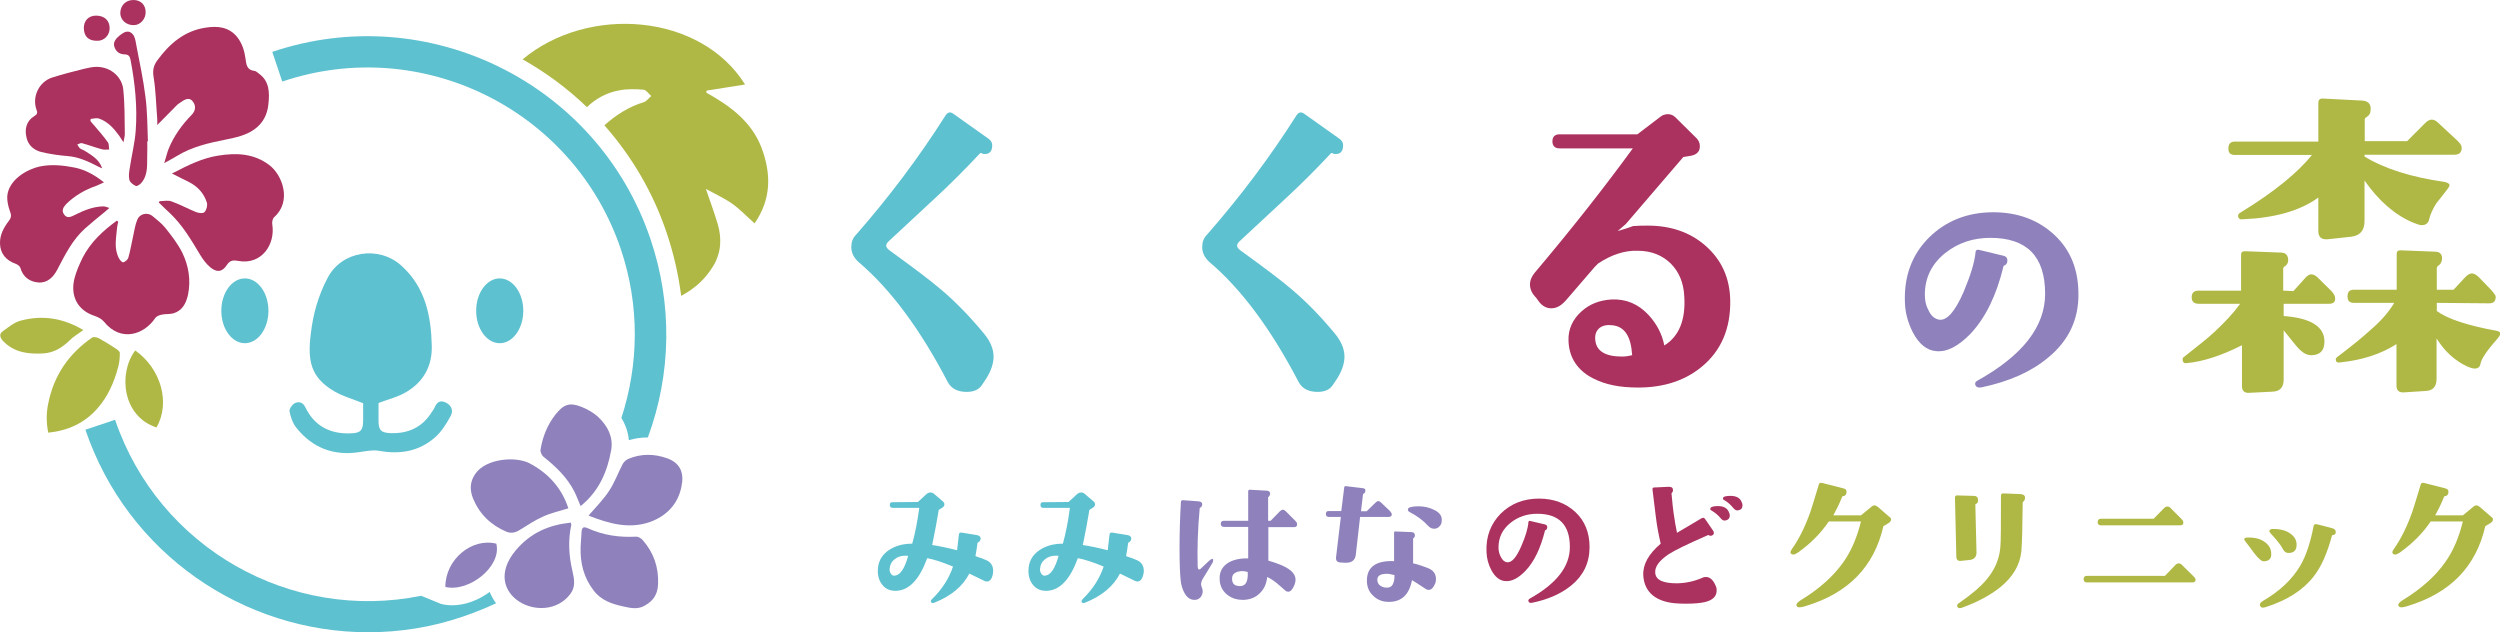
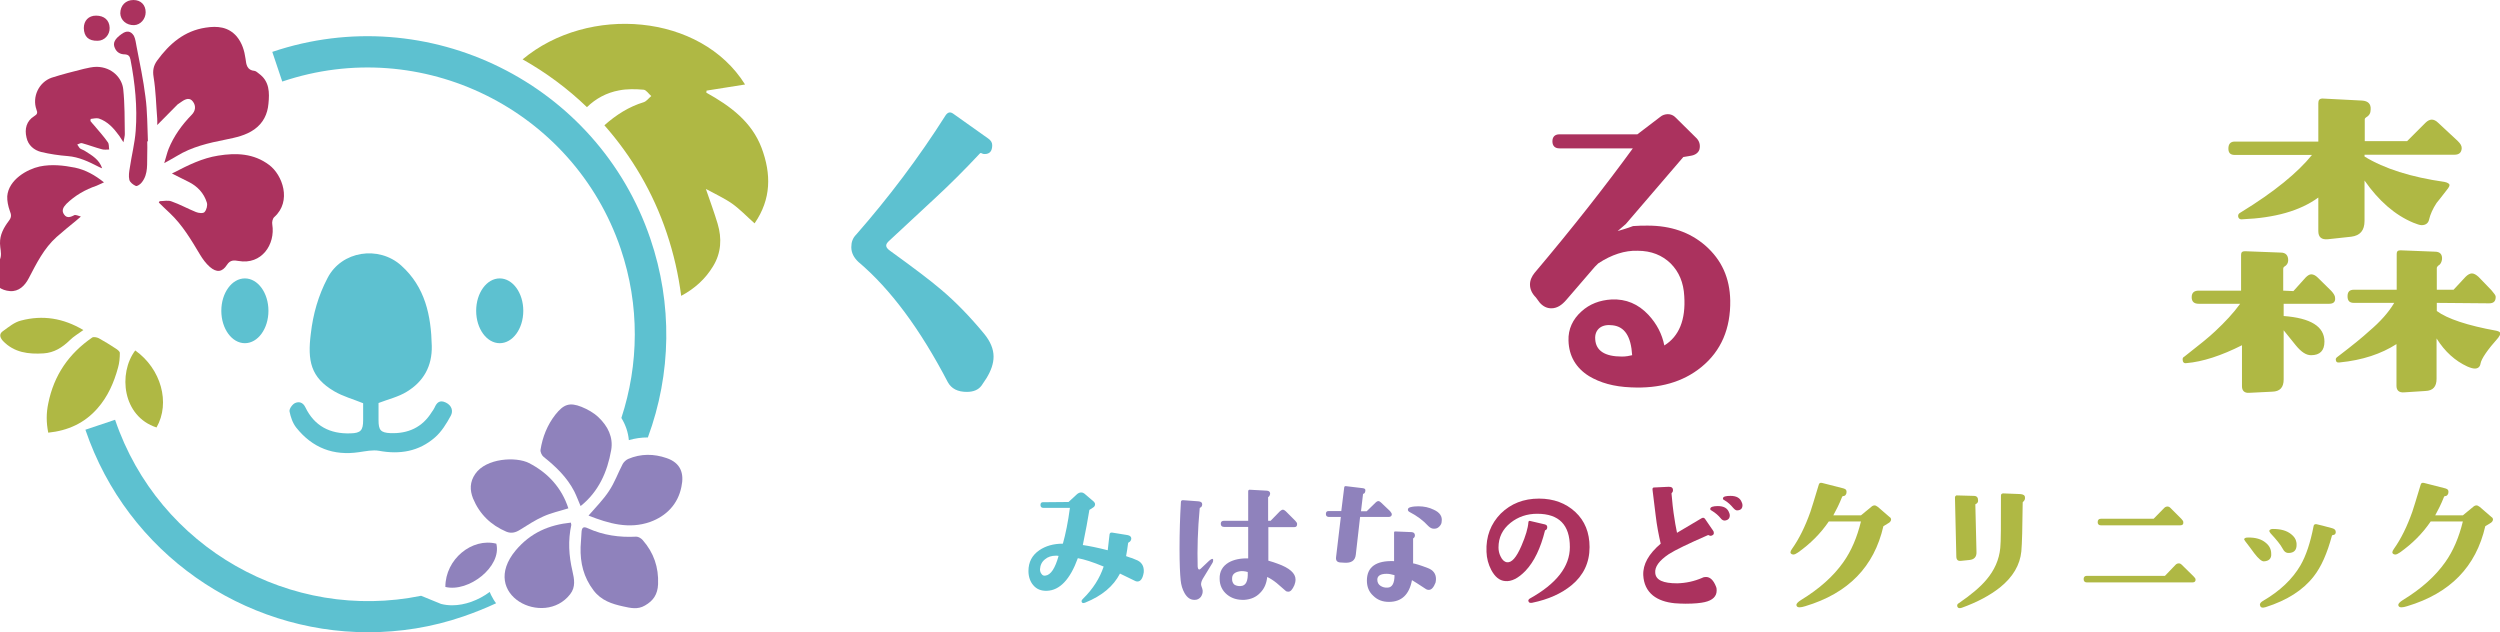
<svg xmlns="http://www.w3.org/2000/svg" version="1.1" id="レイヤー_1" x="0px" y="0px" viewBox="0 0 110.36 27.92" style="enable-background:new 0 0 110.36 27.92;" xml:space="preserve">
  <style type="text/css">
	.st0{fill:#5DC1D0;}
	.st1{fill:#8F82BC;}
	.st2{fill:#AB325E;}
	.st3{fill:#AFB844;}
</style>
  <g>
    <g>
-       <path class="st0" d="M43.56,25.67c-0.03,0-0.07-0.01-0.09-0.02l-0.68-0.33c-0.29,0.56-0.79,0.98-1.53,1.28    c-0.07,0.03-0.13,0.03-0.15-0.01c-0.03-0.05-0.02-0.09,0.04-0.15c0.45-0.44,0.75-0.92,0.92-1.43c-0.48-0.2-0.86-0.32-1.14-0.37    c-0.34,0.94-0.8,1.42-1.36,1.44c-0.26,0.01-0.46-0.07-0.61-0.25c-0.13-0.15-0.21-0.37-0.21-0.62c0-0.4,0.16-0.7,0.48-0.92    c0.28-0.19,0.62-0.29,1.04-0.29c0.12-0.43,0.23-0.96,0.31-1.58h-1.17c-0.09,0-0.13-0.05-0.13-0.13c0-0.09,0.05-0.13,0.13-0.12    l1.11-0.01l0.38-0.35c0.05-0.04,0.11-0.07,0.17-0.07c0.07,0,0.11,0.02,0.15,0.05l0.42,0.36c0.03,0.03,0.05,0.07,0.05,0.11    c0,0.06-0.03,0.11-0.08,0.14l-0.17,0.11c-0.07,0.42-0.16,0.93-0.29,1.55c0.27,0.04,0.63,0.11,1.1,0.23    c0.03-0.33,0.07-0.56,0.08-0.7c0.01-0.06,0.05-0.09,0.11-0.08l0.68,0.11c0.11,0.02,0.17,0.07,0.17,0.16    c-0.01,0.07-0.04,0.13-0.11,0.16c-0.01,0.01-0.02,0.01-0.03,0.03c-0.03,0.2-0.05,0.39-0.09,0.58l0.17,0.06    c0.05,0.01,0.13,0.04,0.24,0.09c0.27,0.09,0.39,0.28,0.37,0.56C43.81,25.52,43.72,25.67,43.56,25.67z M39.97,24.53    c-0.19,0-0.35,0.05-0.48,0.16c-0.14,0.11-0.21,0.26-0.22,0.44c0,0.08,0.02,0.15,0.07,0.21c0.04,0.06,0.09,0.08,0.17,0.07    c0.24-0.03,0.43-0.33,0.58-0.87C40.05,24.53,40.01,24.53,39.97,24.53z" />
      <path class="st0" d="M50.21,25.67c-0.03,0-0.07-0.01-0.09-0.02l-0.68-0.33c-0.29,0.56-0.79,0.98-1.53,1.28    c-0.07,0.03-0.13,0.03-0.15-0.01c-0.03-0.05-0.02-0.09,0.04-0.15c0.45-0.44,0.75-0.92,0.92-1.43c-0.48-0.2-0.86-0.32-1.14-0.37    c-0.34,0.94-0.8,1.42-1.36,1.44c-0.26,0.01-0.46-0.07-0.61-0.25c-0.13-0.15-0.21-0.37-0.21-0.62c0-0.4,0.16-0.7,0.48-0.92    c0.28-0.19,0.62-0.29,1.04-0.29c0.12-0.43,0.23-0.96,0.31-1.58h-1.17c-0.09,0-0.13-0.05-0.13-0.13c0-0.09,0.05-0.13,0.13-0.12    l1.11-0.01l0.38-0.35c0.05-0.04,0.11-0.07,0.17-0.07c0.07,0,0.11,0.02,0.15,0.05l0.42,0.36c0.03,0.03,0.05,0.07,0.05,0.11    c0,0.06-0.03,0.11-0.08,0.14l-0.17,0.11c-0.07,0.42-0.16,0.93-0.29,1.55c0.27,0.04,0.63,0.11,1.1,0.23    c0.03-0.33,0.07-0.56,0.08-0.7c0.01-0.06,0.05-0.09,0.11-0.08l0.68,0.11c0.11,0.02,0.17,0.07,0.17,0.16    c-0.01,0.07-0.04,0.13-0.11,0.16c-0.01,0.01-0.02,0.01-0.03,0.03c-0.03,0.2-0.05,0.39-0.09,0.58l0.17,0.06    c0.05,0.01,0.13,0.04,0.24,0.09c0.27,0.09,0.39,0.28,0.37,0.56C50.45,25.52,50.36,25.67,50.21,25.67z M46.61,24.53    c-0.19,0-0.35,0.05-0.48,0.16c-0.14,0.11-0.21,0.26-0.22,0.44c0,0.08,0.02,0.15,0.07,0.21c0.04,0.06,0.09,0.08,0.17,0.07    c0.24-0.03,0.43-0.33,0.58-0.87C46.69,24.53,46.65,24.53,46.61,24.53z" />
      <path class="st1" d="M53.51,24.87l-0.42,0.69c-0.07,0.13-0.09,0.24-0.05,0.33c0.02,0.05,0.04,0.11,0.05,0.17    c0.01,0.11-0.02,0.2-0.08,0.29c-0.07,0.08-0.15,0.13-0.26,0.13c-0.19,0.01-0.34-0.09-0.46-0.3c-0.09-0.16-0.15-0.35-0.17-0.56    c-0.03-0.28-0.05-0.74-0.05-1.4c0-0.71,0.02-1.4,0.06-2.05c0-0.06,0.03-0.09,0.09-0.09l0.68,0.05c0.11,0.01,0.17,0.05,0.17,0.13    c0,0.07-0.03,0.13-0.09,0.15c-0.01,0.01-0.02,0.01-0.02,0.03c-0.09,0.96-0.11,1.81-0.09,2.57c0.01,0.09,0.03,0.13,0.07,0.13    c0.02,0,0.04-0.01,0.07-0.04l0.37-0.35c0.06-0.05,0.11-0.08,0.13-0.08c0.01,0,0.03,0.01,0.04,0.02    C53.56,24.75,53.55,24.81,53.51,24.87z M57.13,23.27h-1.14v1.48c0.17,0.05,0.3,0.09,0.4,0.13c0.54,0.19,0.8,0.43,0.8,0.7    c0,0.09-0.02,0.17-0.05,0.25c-0.09,0.2-0.17,0.29-0.27,0.29c-0.05,0-0.09-0.01-0.13-0.05l-0.38-0.33    c-0.15-0.12-0.29-0.21-0.42-0.27c-0.03,0.29-0.13,0.52-0.31,0.7c-0.18,0.19-0.41,0.29-0.7,0.31c-0.3,0.01-0.55-0.06-0.76-0.23    c-0.21-0.17-0.33-0.41-0.33-0.7c-0.01-0.32,0.13-0.56,0.4-0.72c0.23-0.13,0.52-0.19,0.86-0.18v-1.39h-1.07    c-0.09,0-0.14-0.05-0.14-0.14c0-0.09,0.05-0.13,0.14-0.13h1.07v-1.3c0-0.05,0.03-0.08,0.09-0.07l0.74,0.04    c0.09,0.01,0.14,0.05,0.14,0.14c-0.01,0.05-0.03,0.11-0.08,0.14c-0.01,0.01-0.01,0.01-0.01,0.02v1.03h0.11l0.41-0.42    c0.05-0.04,0.09-0.07,0.13-0.07c0.04,0,0.09,0.03,0.13,0.07l0.42,0.42c0.05,0.05,0.08,0.1,0.08,0.14    C57.26,23.23,57.22,23.27,57.13,23.27z M54.72,25.22c-0.22,0.04-0.33,0.14-0.33,0.31c-0.01,0.12,0.03,0.21,0.09,0.27    c0.07,0.05,0.17,0.08,0.29,0.07c0.23-0.01,0.33-0.22,0.31-0.62C54.94,25.21,54.81,25.2,54.72,25.22z" />
      <path class="st1" d="M61.32,22.82h-1.28l-0.19,1.67c-0.03,0.26-0.2,0.37-0.5,0.35l-0.18-0.01c-0.15-0.01-0.21-0.09-0.19-0.24    l0.21-1.77h-0.54c-0.08-0.01-0.12-0.05-0.12-0.13c0-0.09,0.04-0.13,0.12-0.13h0.56l0.13-1.05c0.01-0.04,0.03-0.05,0.07-0.05    l0.75,0.09c0.09,0.01,0.13,0.05,0.11,0.13c-0.01,0.07-0.04,0.11-0.09,0.12c-0.01,0-0.01,0-0.01,0.01l-0.09,0.76h0.25l0.4-0.39    c0.04-0.04,0.08-0.06,0.11-0.06c0.04,0,0.08,0.02,0.12,0.06l0.4,0.38c0.05,0.06,0.08,0.11,0.08,0.14    C61.44,22.77,61.4,22.81,61.32,22.82z M63.07,26.04c-0.05,0-0.11-0.02-0.16-0.06c-0.29-0.19-0.49-0.32-0.58-0.37    c-0.12,0.64-0.46,0.96-1.02,0.96c-0.28,0-0.51-0.09-0.69-0.27c-0.19-0.17-0.28-0.4-0.28-0.67c0-0.6,0.4-0.89,1.2-0.86v-1.26    c0-0.03,0.01-0.05,0.05-0.05l0.73,0.03c0.09,0.01,0.13,0.05,0.14,0.13c0,0.07-0.02,0.11-0.07,0.14c-0.01,0.01-0.01,0.01-0.01,0.03    v1.08c0.08,0.01,0.3,0.07,0.66,0.21c0.23,0.09,0.35,0.25,0.35,0.48c0,0.06-0.01,0.11-0.02,0.16    C63.29,25.92,63.2,26.04,63.07,26.04z M61.21,25.33c-0.27,0-0.41,0.09-0.41,0.26c0,0.12,0.05,0.21,0.14,0.27    c0.09,0.06,0.2,0.09,0.32,0.08c0.2-0.01,0.3-0.2,0.3-0.55C61.43,25.35,61.31,25.33,61.21,25.33z M63.53,23.25    c-0.07,0.07-0.14,0.09-0.23,0.09c-0.09,0-0.17-0.04-0.25-0.12c-0.23-0.25-0.5-0.45-0.83-0.62c-0.05-0.03-0.07-0.06-0.07-0.1    c0-0.06,0.04-0.09,0.11-0.11c0.11-0.03,0.23-0.04,0.35-0.04c0.25,0,0.48,0.05,0.68,0.15c0.27,0.12,0.39,0.3,0.35,0.53    C63.64,23.11,63.6,23.18,63.53,23.25z" />
      <path class="st2" d="M69.38,25.83c-0.45,0.37-1.02,0.63-1.75,0.78c-0.08,0.01-0.13,0-0.15-0.05c-0.03-0.05-0.01-0.09,0.04-0.13    c1.19-0.66,1.78-1.42,1.78-2.28c0-0.98-0.48-1.47-1.44-1.47c-0.45,0-0.84,0.13-1.18,0.4c-0.36,0.29-0.53,0.65-0.53,1.09    c0,0.14,0.03,0.27,0.09,0.39c0.07,0.15,0.16,0.24,0.28,0.26c0.21,0.03,0.42-0.21,0.64-0.72c0.19-0.44,0.29-0.78,0.31-1.05    c0.01-0.05,0.03-0.07,0.09-0.05l0.64,0.15c0.08,0.02,0.11,0.07,0.1,0.15c-0.01,0.05-0.03,0.09-0.09,0.11    c-0.01,0-0.01,0.01-0.01,0.02c-0.19,0.76-0.47,1.36-0.86,1.77c-0.32,0.33-0.62,0.48-0.9,0.45c-0.25-0.02-0.45-0.19-0.61-0.49    c-0.13-0.25-0.2-0.51-0.21-0.8c-0.03-0.68,0.19-1.24,0.63-1.69c0.45-0.44,1.01-0.66,1.69-0.66c0.64,0,1.18,0.2,1.6,0.59    c0.42,0.39,0.63,0.91,0.63,1.55C70.17,24.84,69.9,25.4,69.38,25.83z" />
      <path class="st2" d="M75.78,26.07c0,0.25-0.17,0.43-0.53,0.51c-0.17,0.04-0.45,0.07-0.84,0.07c-0.17,0-0.33-0.01-0.48-0.02    c-0.4-0.04-0.72-0.15-0.96-0.34c-0.27-0.22-0.41-0.52-0.43-0.9c-0.02-0.48,0.24-0.94,0.77-1.39c-0.09-0.39-0.17-0.8-0.22-1.23    l-0.14-1.14c-0.01-0.07,0.01-0.11,0.06-0.11l0.63-0.03c0.13-0.01,0.2,0.03,0.21,0.12c0.01,0.07-0.01,0.11-0.05,0.15    c-0.01,0.01-0.02,0.03-0.01,0.05c0.03,0.4,0.07,0.68,0.09,0.84c0.05,0.35,0.1,0.64,0.15,0.87l1.08-0.64    c0.07-0.04,0.12-0.03,0.16,0.03l0.37,0.54c0.03,0.09,0.02,0.15-0.05,0.18c-0.05,0.03-0.1,0.03-0.15,0    c-0.02-0.01-0.03-0.01-0.04-0.01c-0.87,0.38-1.45,0.66-1.73,0.84c-0.43,0.29-0.63,0.56-0.6,0.84c0.03,0.31,0.35,0.45,0.97,0.45    c0.39-0.01,0.75-0.09,1.1-0.24c0.05-0.03,0.11-0.04,0.17-0.04c0.18,0,0.33,0.14,0.44,0.42C75.78,25.96,75.78,26.01,75.78,26.07z     M76.36,22.75c0,0.13-0.07,0.21-0.22,0.23c-0.07,0-0.13-0.03-0.19-0.11c-0.09-0.11-0.21-0.22-0.39-0.33    c-0.05-0.02-0.07-0.05-0.06-0.09c0.01-0.07,0.13-0.11,0.33-0.11c0.26,0,0.43,0.09,0.5,0.29C76.35,22.67,76.36,22.71,76.36,22.75z     M76.92,22.3c0,0.14-0.07,0.22-0.22,0.23c-0.06,0.01-0.12-0.03-0.19-0.11c-0.11-0.13-0.23-0.25-0.39-0.34    c-0.05-0.02-0.07-0.05-0.06-0.09c0.01-0.07,0.13-0.1,0.33-0.1c0.26,0,0.43,0.09,0.5,0.29C76.91,22.22,76.92,22.26,76.92,22.3z" />
      <path class="st3" d="M83.48,22.93c0,0.05-0.03,0.1-0.08,0.14l-0.26,0.16c-0.41,1.79-1.55,2.96-3.45,3.53    c-0.1,0.03-0.18,0.05-0.25,0.05c-0.09,0-0.14-0.04-0.14-0.11c0-0.05,0.07-0.13,0.2-0.21c0.82-0.5,1.44-1.06,1.87-1.67    c0.35-0.49,0.61-1.1,0.78-1.8h-1.42c-0.36,0.53-0.81,0.98-1.36,1.37c-0.09,0.06-0.15,0.09-0.21,0.09c-0.02,0-0.04-0.01-0.07-0.02    c-0.07-0.04-0.07-0.11,0.01-0.22c0.32-0.45,0.59-1,0.82-1.65c0.05-0.14,0.17-0.54,0.37-1.2c0.02-0.07,0.07-0.09,0.15-0.07    l0.94,0.24c0.11,0.03,0.15,0.09,0.13,0.21c-0.03,0.09-0.07,0.13-0.15,0.13c-0.01,0-0.03,0.01-0.04,0.03    c-0.13,0.33-0.27,0.6-0.39,0.82h1.22l0.45-0.37c0.05-0.05,0.11-0.07,0.15-0.07c0.05,0,0.09,0.03,0.15,0.07l0.52,0.45    C83.45,22.84,83.48,22.89,83.48,22.93z" />
      <path class="st3" d="M87.22,22.25c-0.02,0.01-0.03,0.03-0.02,0.04l0.05,2.08c0.01,0.21-0.1,0.33-0.31,0.35l-0.39,0.04    c-0.12,0.01-0.19-0.05-0.19-0.2l-0.06-2.6c0-0.03,0.01-0.05,0.03-0.07c0.03-0.02,0.05-0.03,0.07-0.02l0.73,0.02    c0.13,0,0.19,0.07,0.19,0.19C87.33,22.16,87.29,22.22,87.22,22.25z M89.3,22.16c-0.01,0.01-0.01,0.02-0.01,0.03    c-0.01,1.1-0.03,1.82-0.06,2.15c-0.06,0.6-0.37,1.13-0.94,1.59c-0.44,0.35-1,0.65-1.69,0.9c-0.1,0.03-0.16,0.02-0.19-0.04    c-0.03-0.07-0.01-0.13,0.07-0.17c0.54-0.37,0.94-0.71,1.2-1.02c0.36-0.42,0.57-0.89,0.62-1.41c0.03-0.25,0.03-1.02,0.03-2.31    c0-0.03,0.01-0.05,0.02-0.07c0.02-0.01,0.04-0.03,0.07-0.03l0.76,0.03c0.13,0.01,0.21,0.05,0.21,0.15    C89.4,22.04,89.37,22.1,89.3,22.16z" />
      <path class="st3" d="M96.79,25.71h-4.67c-0.09,0-0.14-0.05-0.14-0.15c0-0.09,0.05-0.14,0.14-0.14h3.45l0.47-0.49    c0.04-0.04,0.09-0.06,0.14-0.06c0.05,0,0.09,0.02,0.13,0.06l0.51,0.5c0.07,0.07,0.1,0.11,0.1,0.15    C96.93,25.66,96.88,25.71,96.79,25.71z M96.24,23.19h-3.5c-0.09,0-0.14-0.05-0.14-0.14c0-0.1,0.05-0.15,0.14-0.15h2.33l0.47-0.48    c0.04-0.04,0.09-0.06,0.14-0.06c0.05,0,0.09,0.02,0.13,0.06l0.48,0.48c0.06,0.06,0.09,0.11,0.09,0.15    C96.39,23.15,96.34,23.19,96.24,23.19z" />
      <path class="st3" d="M99.94,24.78c-0.09,0.01-0.24-0.11-0.43-0.36c-0.13-0.17-0.25-0.35-0.39-0.52c-0.04-0.05-0.06-0.09-0.05-0.11    c0.02-0.04,0.07-0.06,0.15-0.06c0.35-0.01,0.61,0.07,0.8,0.23c0.16,0.13,0.24,0.29,0.24,0.48    C100.28,24.65,100.16,24.77,99.94,24.78z M102.97,23.62c-0.01,0.01-0.02,0.01-0.03,0.03c-0.21,0.78-0.47,1.37-0.8,1.79    c-0.47,0.61-1.18,1.06-2.12,1.36c-0.15,0.05-0.23,0.02-0.25-0.07c-0.03-0.07,0.02-0.14,0.12-0.2c0.76-0.44,1.31-0.97,1.66-1.57    c0.25-0.43,0.44-1.01,0.58-1.73c0.01-0.07,0.05-0.1,0.13-0.09c0.14,0.03,0.37,0.09,0.7,0.18c0.1,0.03,0.15,0.08,0.15,0.17    C103.11,23.56,103.07,23.62,102.97,23.62z M101.38,24.06c0,0.22-0.11,0.34-0.33,0.35c-0.13,0.01-0.22-0.06-0.29-0.2    c-0.09-0.17-0.27-0.39-0.53-0.67c-0.04-0.05-0.06-0.09-0.05-0.12c0.02-0.04,0.07-0.07,0.15-0.07c0.35,0,0.61,0.07,0.81,0.23    c0.13,0.1,0.21,0.22,0.23,0.35C101.38,23.96,101.38,24,101.38,24.06z" />
      <path class="st3" d="M110.05,22.93c0,0.05-0.03,0.1-0.08,0.14l-0.26,0.16c-0.41,1.79-1.55,2.96-3.45,3.53    c-0.1,0.03-0.18,0.05-0.25,0.05c-0.09,0-0.14-0.04-0.14-0.11c0-0.05,0.07-0.13,0.2-0.21c0.82-0.5,1.44-1.06,1.87-1.67    c0.35-0.49,0.61-1.1,0.78-1.8h-1.42c-0.36,0.53-0.81,0.98-1.36,1.37c-0.09,0.06-0.15,0.09-0.21,0.09c-0.02,0-0.04-0.01-0.07-0.02    c-0.07-0.04-0.07-0.11,0.01-0.22c0.32-0.45,0.59-1,0.82-1.65c0.05-0.14,0.17-0.54,0.37-1.2c0.02-0.07,0.07-0.09,0.15-0.07    l0.94,0.24c0.11,0.03,0.15,0.09,0.13,0.21c-0.03,0.09-0.07,0.13-0.15,0.13c-0.01,0-0.03,0.01-0.04,0.03    c-0.13,0.33-0.27,0.6-0.39,0.82h1.22l0.45-0.37c0.05-0.05,0.11-0.07,0.15-0.07c0.05,0,0.09,0.03,0.15,0.07l0.52,0.45    C110.02,22.84,110.05,22.89,110.05,22.93z" />
      <path class="st0" d="M43.26,6.77c-0.71,0.76-1.35,1.39-1.91,1.91l-2.12,1.97c-0.06,0.06-0.11,0.12-0.11,0.19    c0,0.08,0.06,0.15,0.17,0.23c1.01,0.73,1.77,1.3,2.26,1.72c0.64,0.54,1.27,1.19,1.89,1.94c0.28,0.34,0.42,0.68,0.42,1.01    c0,0.31-0.11,0.62-0.31,0.95l-0.22,0.33c-0.14,0.19-0.36,0.28-0.65,0.28c-0.4,0-0.68-0.14-0.84-0.43    c-1.22-2.34-2.53-4.11-3.95-5.31c-0.2-0.19-0.31-0.4-0.31-0.65c0-0.22,0.06-0.4,0.22-0.56c1.41-1.61,2.74-3.36,3.95-5.27    c0.09-0.12,0.19-0.16,0.33-0.06l1.55,1.1c0.11,0.08,0.17,0.17,0.17,0.29c0,0.26-0.11,0.39-0.33,0.39c-0.03,0-0.06,0-0.11-0.02    C43.32,6.75,43.27,6.75,43.26,6.77z" />
-       <path class="st0" d="M58.75,6.77c-0.71,0.76-1.35,1.39-1.91,1.91l-2.12,1.97c-0.06,0.06-0.11,0.12-0.11,0.19    c0,0.08,0.06,0.15,0.17,0.23c1.01,0.73,1.77,1.3,2.26,1.72c0.64,0.54,1.27,1.19,1.89,1.94c0.28,0.34,0.42,0.68,0.42,1.01    c0,0.31-0.11,0.62-0.31,0.95l-0.22,0.33c-0.14,0.19-0.36,0.28-0.65,0.28c-0.4,0-0.68-0.14-0.84-0.43    c-1.22-2.34-2.53-4.11-3.95-5.31c-0.2-0.19-0.31-0.4-0.31-0.65c0-0.22,0.06-0.4,0.22-0.56c1.41-1.61,2.74-3.36,3.95-5.27    c0.09-0.12,0.19-0.16,0.33-0.06l1.55,1.1c0.11,0.08,0.17,0.17,0.17,0.29c0,0.26-0.11,0.39-0.33,0.39c-0.03,0-0.06,0-0.11-0.02    C58.81,6.75,58.77,6.75,58.75,6.77z" />
      <path class="st2" d="M75.11,16.2c-0.82,0.67-1.86,0.96-3.11,0.9c-0.76-0.03-1.36-0.2-1.86-0.5c-0.57-0.36-0.88-0.88-0.9-1.56    c-0.02-0.51,0.19-0.95,0.57-1.29c0.36-0.33,0.81-0.5,1.33-0.53c0.64-0.03,1.18,0.2,1.63,0.68c0.37,0.4,0.6,0.85,0.7,1.35    c0.65-0.4,0.95-1.13,0.88-2.18c-0.03-0.59-0.23-1.07-0.6-1.44c-0.37-0.36-0.85-0.56-1.46-0.56c-0.56-0.02-1.15,0.17-1.74,0.56    l-0.15,0.15l-1.24,1.44c-0.22,0.26-0.43,0.39-0.68,0.39c-0.19,0-0.36-0.08-0.51-0.25l-0.17-0.23c-0.17-0.17-0.26-0.36-0.26-0.57    c0-0.19,0.08-0.36,0.2-0.51c1.69-2,3.13-3.84,4.34-5.5h-3.24c-0.2,0-0.31-0.11-0.31-0.31c0-0.2,0.11-0.31,0.31-0.31h3.44    l1.01-0.77c0.09-0.08,0.22-0.12,0.34-0.12s0.25,0.05,0.34,0.15l0.88,0.87c0.17,0.15,0.22,0.34,0.17,0.54    c-0.05,0.15-0.19,0.25-0.4,0.28l-0.31,0.05l-2.54,2.96l-0.36,0.31c0.2-0.06,0.42-0.12,0.68-0.22c0.23-0.02,0.45-0.02,0.65-0.02    c1.01,0,1.86,0.29,2.54,0.88c0.73,0.64,1.08,1.44,1.1,2.42C76.4,14.5,75.98,15.49,75.11,16.2z M71.19,14.36    c-0.23-0.03-0.42,0-0.57,0.11c-0.14,0.11-0.22,0.28-0.2,0.51c0.03,0.5,0.42,0.76,1.18,0.76c0.17,0,0.33-0.03,0.45-0.06    C72,14.85,71.72,14.42,71.19,14.36z" />
-       <path class="st1" d="M90.42,15.78c-0.75,0.63-1.72,1.06-2.95,1.32c-0.13,0.02-0.21,0-0.26-0.08c-0.04-0.09-0.02-0.16,0.07-0.21    c2-1.11,3-2.39,3-3.84c0-1.66-0.81-2.47-2.42-2.47c-0.76,0-1.42,0.22-1.99,0.67c-0.6,0.48-0.9,1.1-0.9,1.84    c0,0.24,0.04,0.46,0.15,0.66c0.11,0.26,0.27,0.4,0.47,0.44c0.35,0.06,0.71-0.35,1.09-1.22c0.31-0.74,0.49-1.32,0.53-1.77    c0.01-0.08,0.06-0.11,0.15-0.09l1.08,0.26c0.13,0.03,0.19,0.12,0.17,0.26c-0.01,0.08-0.06,0.15-0.15,0.18    c-0.02,0-0.02,0.01-0.02,0.03c-0.31,1.29-0.8,2.28-1.46,2.98c-0.54,0.55-1.04,0.81-1.51,0.76c-0.41-0.03-0.76-0.31-1.03-0.83    c-0.21-0.41-0.34-0.86-0.35-1.34c-0.04-1.14,0.31-2.09,1.06-2.84c0.75-0.74,1.7-1.12,2.84-1.12c1.09,0,1.99,0.34,2.7,1    c0.71,0.66,1.06,1.53,1.06,2.62C91.76,14.11,91.31,15.05,90.42,15.78z" />
      <path class="st3" d="M102.82,13.41h-2.01v0.54c1.19,0.09,1.8,0.46,1.8,1.13c0,0.4-0.2,0.6-0.59,0.6c-0.22,0-0.43-0.14-0.67-0.43    l-0.54-0.67v2.17c0,0.36-0.17,0.53-0.5,0.54l-1.01,0.05c-0.22,0.02-0.33-0.09-0.33-0.29v-1.81c-0.91,0.46-1.74,0.73-2.45,0.79    c-0.12,0.02-0.17-0.05-0.17-0.17c0-0.05,0.02-0.09,0.08-0.12c0.64-0.5,1.1-0.87,1.36-1.12c0.43-0.4,0.81-0.81,1.1-1.21h-1.83    c-0.2,0-0.31-0.09-0.31-0.29c0-0.2,0.11-0.29,0.31-0.29h1.87v-1.58c0-0.11,0.05-0.16,0.17-0.16l1.58,0.06    c0.22,0,0.33,0.12,0.33,0.34c0,0.12-0.06,0.22-0.17,0.28c-0.03,0.02-0.05,0.05-0.05,0.11v0.95l0.45,0.02l0.54-0.6    c0.09-0.09,0.17-0.14,0.25-0.14c0.09,0,0.19,0.05,0.28,0.14l0.6,0.59c0.11,0.12,0.17,0.22,0.17,0.31    C103.1,13.32,103.01,13.41,102.82,13.41z M108.35,6.83h-3.97v0.08c0.88,0.54,2.06,0.91,3.53,1.12c0.14,0.03,0.22,0.08,0.22,0.14    c0,0.05-0.03,0.09-0.06,0.14c-0.31,0.4-0.48,0.62-0.51,0.65c-0.17,0.26-0.28,0.51-0.33,0.73c-0.03,0.15-0.14,0.25-0.33,0.25    c-0.08,0-0.22-0.05-0.37-0.11c-0.81-0.34-1.52-0.96-2.15-1.86v1.78c0,0.42-0.19,0.65-0.59,0.7l-1.02,0.11    c-0.29,0.03-0.43-0.09-0.43-0.36V8.72c-0.81,0.59-1.92,0.9-3.35,0.96c-0.12,0.02-0.19-0.05-0.19-0.15c0-0.06,0.03-0.11,0.11-0.15    c1.49-0.91,2.53-1.77,3.15-2.54h-3.41c-0.19,0-0.28-0.09-0.28-0.28c0-0.2,0.09-0.31,0.28-0.31h3.69V4.55c0-0.14,0.06-0.2,0.19-0.2    l1.75,0.09c0.25,0.02,0.39,0.14,0.37,0.4c0,0.15-0.06,0.26-0.2,0.34c-0.03,0.02-0.06,0.05-0.06,0.09v0.96h1.87l0.81-0.81    c0.09-0.09,0.19-0.14,0.28-0.14c0.09,0,0.19,0.05,0.28,0.14l0.87,0.81c0.11,0.11,0.17,0.2,0.17,0.31    C108.66,6.74,108.55,6.83,108.35,6.83z M109.5,16.05c-0.02,0.14-0.11,0.22-0.25,0.22c-0.08,0-0.19-0.03-0.33-0.09    c-0.54-0.25-0.99-0.65-1.36-1.24v1.78c0,0.34-0.15,0.53-0.5,0.54l-0.93,0.06c-0.23,0.02-0.34-0.09-0.34-0.29v-1.84    c-0.67,0.43-1.5,0.71-2.51,0.81c-0.11,0.02-0.17-0.03-0.17-0.14c0-0.03,0.03-0.08,0.08-0.11c0.67-0.51,1.12-0.88,1.38-1.12    c0.51-0.43,0.88-0.85,1.12-1.26h-1.78c-0.19,0-0.28-0.09-0.28-0.29c0-0.2,0.09-0.29,0.28-0.29h1.89V11.2    c0-0.11,0.06-0.15,0.17-0.15l1.52,0.06c0.22,0,0.33,0.12,0.31,0.34c-0.02,0.12-0.06,0.22-0.17,0.28    c-0.03,0.03-0.06,0.06-0.06,0.11v0.95h0.74l0.53-0.57c0.09-0.09,0.19-0.15,0.28-0.15s0.19,0.06,0.29,0.15l0.57,0.59    c0.12,0.14,0.19,0.23,0.19,0.29c0,0.2-0.09,0.29-0.29,0.29l-2.31-0.02v0.36c0.46,0.34,1.35,0.64,2.63,0.87    c0.12,0.03,0.17,0.06,0.17,0.12c0,0.05-0.03,0.11-0.09,0.19C109.81,15.44,109.54,15.83,109.5,16.05z" />
    </g>
    <g>
      <path class="st2" d="M11.23,5.71c-0.38,0.27-0.82,0.36-1.26,0.45C9.21,6.31,8.47,6.48,7.8,6.89C7.64,6.99,7.48,7.07,7.25,7.2    c0.08-0.25,0.12-0.44,0.19-0.62c0.23-0.57,0.59-1.07,1.02-1.51c0.17-0.17,0.2-0.39,0.06-0.58c-0.14-0.2-0.33-0.12-0.49-0.01    C7.97,4.53,7.9,4.56,7.84,4.61c-0.3,0.3-0.59,0.6-0.9,0.91c0-0.09,0.01-0.18,0-0.28C6.89,4.63,6.88,4.01,6.78,3.4    c-0.05-0.29,0-0.51,0.16-0.73c0.54-0.74,1.2-1.31,2.14-1.45c0.51-0.08,1-0.04,1.37,0.39c0.24,0.29,0.34,0.63,0.39,0.99    c0.03,0.25,0.06,0.5,0.4,0.53c0.07,0.01,0.13,0.08,0.19,0.12c0.47,0.34,0.47,0.84,0.42,1.33C11.81,5.04,11.62,5.43,11.23,5.71z" />
-       <path class="st2" d="M7.29,10.05c0.28,0.35,0.56,0.71,0.76,1.11c0.28,0.58,0.38,1.21,0.25,1.85c-0.08,0.36-0.24,0.7-0.64,0.82    c-0.17,0.05-0.35,0.02-0.52,0.06c-0.1,0.02-0.23,0.07-0.28,0.14c-0.48,0.73-1.52,1.11-2.28,0.16C4.49,14.08,4.33,14,4.19,13.95    c-0.81-0.26-1.09-0.93-0.9-1.67c0.08-0.31,0.22-0.62,0.36-0.91c0.35-0.68,0.9-1.19,1.51-1.63C5.18,9.76,5.2,9.77,5.22,9.79    C5.2,9.87,5.18,9.95,5.17,10.04c-0.04,0.46-0.15,0.92,0.08,1.36c0.04,0.08,0.14,0.19,0.19,0.18c0.08-0.02,0.19-0.11,0.22-0.19    c0.09-0.3,0.14-0.62,0.21-0.93c0.06-0.26,0.09-0.52,0.19-0.76c0.1-0.26,0.43-0.34,0.65-0.18C6.91,9.69,7.13,9.85,7.29,10.05z" />
      <path class="st2" d="M12.11,9.58C12.03,9.65,12,9.81,12.02,9.91c0.14,0.88-0.47,1.79-1.49,1.61c-0.19-0.03-0.36-0.06-0.51,0.17    c-0.21,0.33-0.46,0.35-0.76,0.09c-0.17-0.15-0.31-0.34-0.43-0.54C8.44,10.59,8.06,9.94,7.5,9.41C7.34,9.26,7.17,9.1,7.01,8.94    C7.02,8.92,7.03,8.9,7.05,8.88c0.17,0,0.37-0.05,0.52,0.01c0.37,0.13,0.71,0.32,1.08,0.47c0.12,0.05,0.32,0.07,0.38,0    c0.09-0.1,0.14-0.3,0.1-0.42C9,8.52,8.71,8.22,8.33,8.03C8.1,7.91,7.86,7.8,7.59,7.66c0.05-0.03,0.08-0.04,0.1-0.05    c0.62-0.32,1.24-0.63,1.94-0.74c0.8-0.13,1.57-0.1,2.25,0.41C12.47,7.72,12.89,8.88,12.11,9.58z" />
-       <path class="st2" d="M3.31,7.4c0.47,0.1,0.88,0.33,1.28,0.65C4.45,8.11,4.36,8.16,4.26,8.2C3.76,8.37,3.31,8.63,2.93,9    C2.8,9.14,2.7,9.29,2.83,9.47c0.13,0.19,0.31,0.1,0.47,0.02c0.4-0.2,0.8-0.37,1.26-0.38c0.07,0,0.15,0.03,0.27,0.07    c-0.1,0.09-0.15,0.13-0.21,0.18c-0.29,0.24-0.58,0.47-0.86,0.72c-0.56,0.5-0.89,1.17-1.23,1.82c-0.17,0.33-0.44,0.6-0.83,0.57    c-0.38-0.03-0.68-0.23-0.8-0.64c-0.02-0.08-0.13-0.16-0.22-0.19C0.26,11.49,0.01,11.19,0,10.75c-0.01-0.39,0.17-0.71,0.39-1    C0.52,9.58,0.5,9.48,0.43,9.3C0.36,9.1,0.31,8.87,0.32,8.66C0.38,7.93,1.2,7.47,1.75,7.35C2.28,7.24,2.8,7.3,3.31,7.4z" />
+       <path class="st2" d="M3.31,7.4c0.47,0.1,0.88,0.33,1.28,0.65C4.45,8.11,4.36,8.16,4.26,8.2C3.76,8.37,3.31,8.63,2.93,9    C2.8,9.14,2.7,9.29,2.83,9.47c0.13,0.19,0.31,0.1,0.47,0.02c0.07,0,0.15,0.03,0.27,0.07    c-0.1,0.09-0.15,0.13-0.21,0.18c-0.29,0.24-0.58,0.47-0.86,0.72c-0.56,0.5-0.89,1.17-1.23,1.82c-0.17,0.33-0.44,0.6-0.83,0.57    c-0.38-0.03-0.68-0.23-0.8-0.64c-0.02-0.08-0.13-0.16-0.22-0.19C0.26,11.49,0.01,11.19,0,10.75c-0.01-0.39,0.17-0.71,0.39-1    C0.52,9.58,0.5,9.48,0.43,9.3C0.36,9.1,0.31,8.87,0.32,8.66C0.38,7.93,1.2,7.47,1.75,7.35C2.28,7.24,2.8,7.3,3.31,7.4z" />
      <path class="st2" d="M5.44,3.94C5.51,4.6,5.5,5.26,5.51,5.92c0,0.09-0.03,0.19-0.06,0.36C5.36,6.14,5.31,6.06,5.26,5.99    c-0.24-0.33-0.51-0.63-0.9-0.76C4.25,5.2,4.12,5.24,4,5.25C4,5.28,4,5.31,3.99,5.34c0.06,0.07,0.11,0.14,0.17,0.2    c0.2,0.24,0.42,0.48,0.6,0.74C4.82,6.36,4.8,6.49,4.82,6.6C4.71,6.6,4.6,6.62,4.5,6.59C4.2,6.51,3.91,6.4,3.62,6.32    C3.56,6.3,3.48,6.36,3.41,6.38C3.45,6.43,3.48,6.5,3.53,6.55C3.6,6.6,3.69,6.62,3.76,6.67c0.3,0.19,0.62,0.37,0.75,0.76    C4.46,7.41,4.4,7.39,4.35,7.36C3.92,7.14,3.49,6.93,2.99,6.89C2.6,6.86,2.2,6.8,1.82,6.71C1.5,6.63,1.24,6.41,1.17,6.07    C1.08,5.7,1.16,5.34,1.52,5.12c0.12-0.07,0.15-0.14,0.09-0.28c-0.2-0.56,0.1-1.21,0.67-1.41C2.75,3.28,3.22,3.16,3.7,3.04    C3.88,3,4.08,2.95,4.27,2.95C4.95,2.96,5.39,3.45,5.44,3.94z" />
      <path class="st3" d="M4.07,14.9c0.06-0.04,0.21-0.01,0.29,0.03c0.25,0.14,0.5,0.29,0.74,0.45c0.08,0.05,0.19,0.13,0.19,0.2    c0,0.22-0.02,0.44-0.08,0.65c-0.18,0.66-0.45,1.28-0.91,1.8C3.73,18.68,3,19.01,2.13,19.1c-0.09-0.45-0.09-0.86,0-1.29    C2.38,16.56,3.04,15.61,4.07,14.9z" />
      <path class="st3" d="M0.14,14.61c0.25-0.18,0.5-0.39,0.79-0.46c0.95-0.25,1.86-0.11,2.75,0.42c-0.22,0.16-0.43,0.28-0.6,0.45    c-0.33,0.32-0.69,0.55-1.16,0.58c-0.66,0.04-1.29-0.03-1.79-0.55C-0.03,14.87-0.03,14.72,0.14,14.61z" />
      <path class="st2" d="M6.5,6.77c-0.02,0.44,0.06,0.9-0.24,1.28C6.2,8.13,6.06,8.23,6,8.21C5.88,8.16,5.74,8.05,5.71,7.94    C5.67,7.77,5.7,7.58,5.73,7.41c0.08-0.55,0.22-1.09,0.26-1.63c0.08-1.06-0.03-2.11-0.23-3.15C5.73,2.47,5.66,2.41,5.51,2.4    c-0.2,0-0.36-0.09-0.44-0.28c-0.1-0.22-0.01-0.4,0.3-0.62c0.22-0.16,0.4-0.14,0.54,0.08C5.98,1.72,6,1.9,6.03,2.06    c0.14,0.73,0.3,1.47,0.39,2.21C6.51,4.92,6.5,5.58,6.53,6.24c-0.01,0-0.02,0-0.03,0C6.5,6.42,6.51,6.6,6.5,6.77z" />
      <path class="st3" d="M6.91,18.87c-1.51-0.49-1.7-2.39-0.94-3.4C7.11,16.28,7.53,17.78,6.91,18.87z" />
      <path class="st1" d="M26.98,19.87c0.1-0.57-0.15-1.06-0.56-1.45c-0.21-0.2-0.48-0.35-0.75-0.46c-0.53-0.21-0.79-0.11-1.15,0.34    c-0.36,0.46-0.57,0.99-0.66,1.56c-0.01,0.1,0.06,0.25,0.14,0.31c0.54,0.43,1.03,0.9,1.35,1.52c0.1,0.2,0.18,0.42,0.28,0.65    C26.42,21.71,26.81,20.84,26.98,19.87z" />
      <path class="st1" d="M22.35,23.47c0.22,0.09,0.41,0.04,0.6-0.08c0.34-0.21,0.67-0.43,1.03-0.59c0.35-0.16,0.73-0.24,1.11-0.36    c-0.29-0.9-0.9-1.57-1.74-2c-0.57-0.29-1.89-0.22-2.37,0.48c-0.25,0.36-0.24,0.72-0.1,1.08C21.17,22.7,21.67,23.18,22.35,23.47z" />
      <path class="st1" d="M28.09,23.69c-0.74,0.04-1.46-0.06-2.14-0.37c-0.21-0.1-0.27-0.02-0.28,0.19c-0.01,0.21-0.03,0.42-0.04,0.64    c-0.02,0.7,0.13,1.33,0.57,1.91c0.34,0.45,0.81,0.6,1.31,0.71c0.32,0.07,0.64,0.15,0.96-0.04c0.37-0.21,0.56-0.49,0.58-0.94    c0.03-0.75-0.19-1.39-0.68-1.95C28.3,23.76,28.18,23.69,28.09,23.69z" />
      <path class="st1" d="M29.42,20.22c-0.55-0.19-1.13-0.2-1.69,0.04c-0.09,0.04-0.19,0.13-0.24,0.22c-0.21,0.4-0.36,0.83-0.61,1.2    c-0.25,0.38-0.57,0.7-0.9,1.08c0.89,0.35,1.78,0.61,2.72,0.28c0.72-0.26,1.23-0.79,1.38-1.55C30.21,20.9,30.05,20.43,29.42,20.22z    " />
      <path class="st1" d="M25.22,23.17c0-0.02-0.01-0.03-0.02-0.1c-0.96,0.1-1.77,0.44-2.43,1.22c-1.65,1.97,1.25,3.43,2.4,1.94    c0.25-0.32,0.18-0.67,0.1-1.02C25.11,24.53,25.07,23.86,25.22,23.17z" />
      <path class="st1" d="M19.66,25.91c1.03,0.25,2.5-0.9,2.25-1.91C20.84,23.73,19.66,24.68,19.66,25.91z" />
      <path class="st2" d="M4.31,1.8C3.91,1.81,3.71,1.62,3.7,1.24C3.7,0.91,3.91,0.69,4.24,0.69c0.36,0,0.59,0.2,0.6,0.54    C4.85,1.54,4.61,1.8,4.31,1.8z" />
      <path class="st2" d="M5.92,1.11c-0.34,0.01-0.6-0.22-0.61-0.52C5.31,0.24,5.55,0,5.89,0c0.33,0,0.54,0.22,0.54,0.54    C6.43,0.84,6.2,1.1,5.92,1.11z" />
      <path class="st0" d="M16.71,17.79c0,0.25,0,0.5,0,0.76c0,0.43,0.09,0.55,0.52,0.57c0.78,0.03,1.41-0.25,1.83-0.93    c0.04-0.06,0.09-0.12,0.12-0.19c0.1-0.23,0.23-0.36,0.5-0.23c0.27,0.13,0.33,0.38,0.22,0.58c-0.19,0.35-0.41,0.71-0.7,0.96    c-0.71,0.62-1.55,0.76-2.47,0.59c-0.28-0.05-0.59,0.02-0.88,0.06c-1.13,0.17-2.06-0.19-2.77-1.08c-0.16-0.2-0.25-0.47-0.3-0.72    c-0.02-0.11,0.13-0.32,0.25-0.37c0.16-0.07,0.34-0.04,0.45,0.19c0.4,0.83,1.09,1.18,1.99,1.15c0.45-0.01,0.56-0.13,0.56-0.58    c0-0.26,0-0.52,0-0.75c-0.44-0.18-0.89-0.3-1.28-0.53c-1.04-0.61-1.18-1.35-1.03-2.54c0.1-0.87,0.33-1.68,0.74-2.46    c0.62-1.2,2.26-1.44,3.25-0.55c1.06,0.95,1.32,2.21,1.35,3.55c0.02,0.89-0.36,1.57-1.1,2.02C17.59,17.52,17.15,17.62,16.71,17.79z    " />
      <ellipse class="st0" cx="22.06" cy="13.72" rx="1.04" ry="1.43" />
      <ellipse class="st0" cx="10.81" cy="13.72" rx="1.04" ry="1.43" />
      <g>
        <path class="st0" d="M28.6,19.31c1.04-2.82,1.09-5.89,0.11-8.77c-2.33-6.87-9.82-10.57-16.69-8.25l0.44,1.31     c6.15-2.08,12.85,1.23,14.94,7.38c0.85,2.51,0.8,5.12,0.03,7.47c0.19,0.31,0.3,0.64,0.33,0.98     C28.03,19.35,28.31,19.31,28.6,19.31z" />
        <g>
          <g>
            <path class="st3" d="M33.62,6.53c-0.44-1.16-1.38-1.85-2.44-2.44c0-0.03,0.01-0.06,0.01-0.09c0.57-0.09,1.13-0.18,1.7-0.27       c-1.96-3.14-6.92-3.53-9.82-1.11c1.03,0.58,1.99,1.29,2.84,2.11c0.39-0.38,0.87-0.64,1.42-0.74c0.35-0.07,0.73-0.06,1.08-0.03       c0.12,0.01,0.22,0.18,0.34,0.28c-0.11,0.09-0.21,0.23-0.33,0.27c-0.66,0.2-1.22,0.56-1.74,1.02c1.2,1.36,2.15,2.96,2.75,4.75       c0.31,0.92,0.52,1.85,0.64,2.78c0.58-0.31,1.06-0.73,1.41-1.31c0.36-0.59,0.39-1.23,0.2-1.87c-0.15-0.5-0.33-0.99-0.52-1.54       c0.4,0.22,0.8,0.4,1.16,0.65c0.35,0.25,0.64,0.56,0.99,0.87C34.05,8.79,34.05,7.68,33.62,6.53z" />
          </g>
          <path class="st0" d="M21.69,26.29c-0.03-0.05-0.05-0.11-0.07-0.16c-0.5,0.37-1.1,0.59-1.66,0.59c0,0,0,0,0,0      c-0.17,0-0.33-0.02-0.49-0.06l-0.88-0.36c-5.73,1.17-11.58-2.09-13.51-7.77l-1.31,0.44c1.86,5.48,6.99,8.94,12.48,8.94      c1.4,0,2.82-0.22,4.21-0.7c0.49-0.17,0.97-0.36,1.44-0.58C21.82,26.53,21.75,26.41,21.69,26.29z" />
        </g>
      </g>
    </g>
  </g>
</svg>